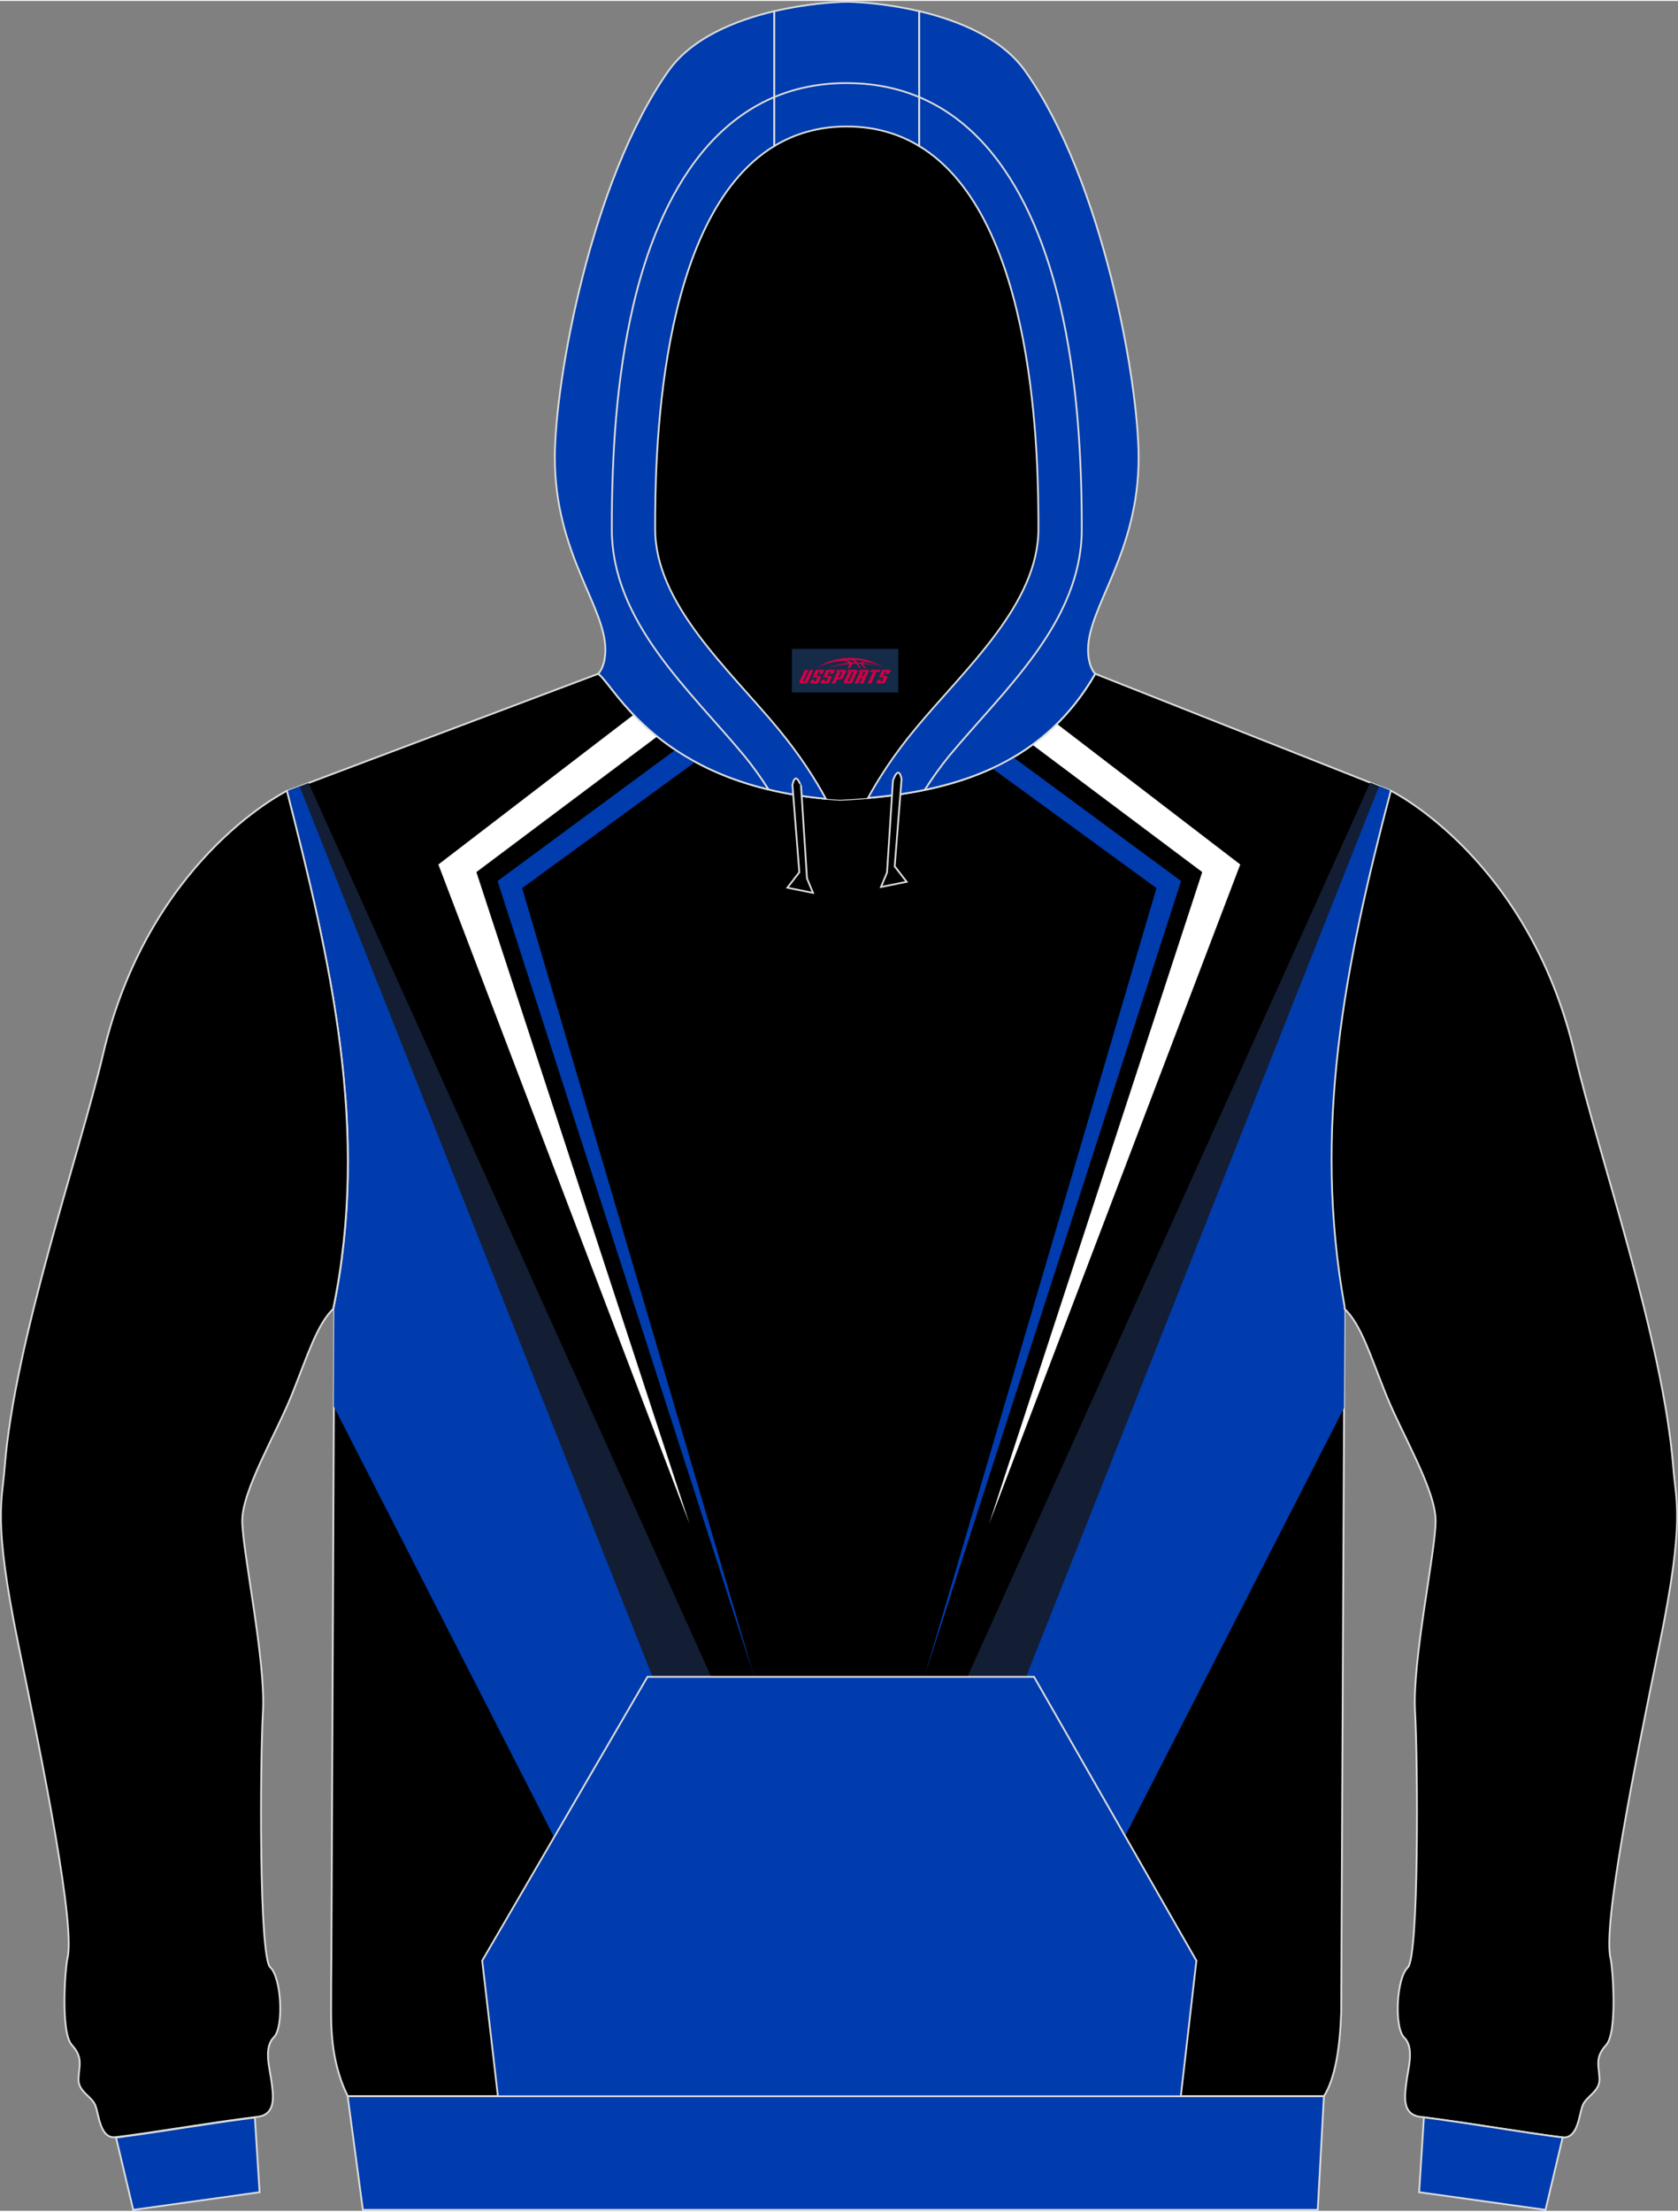
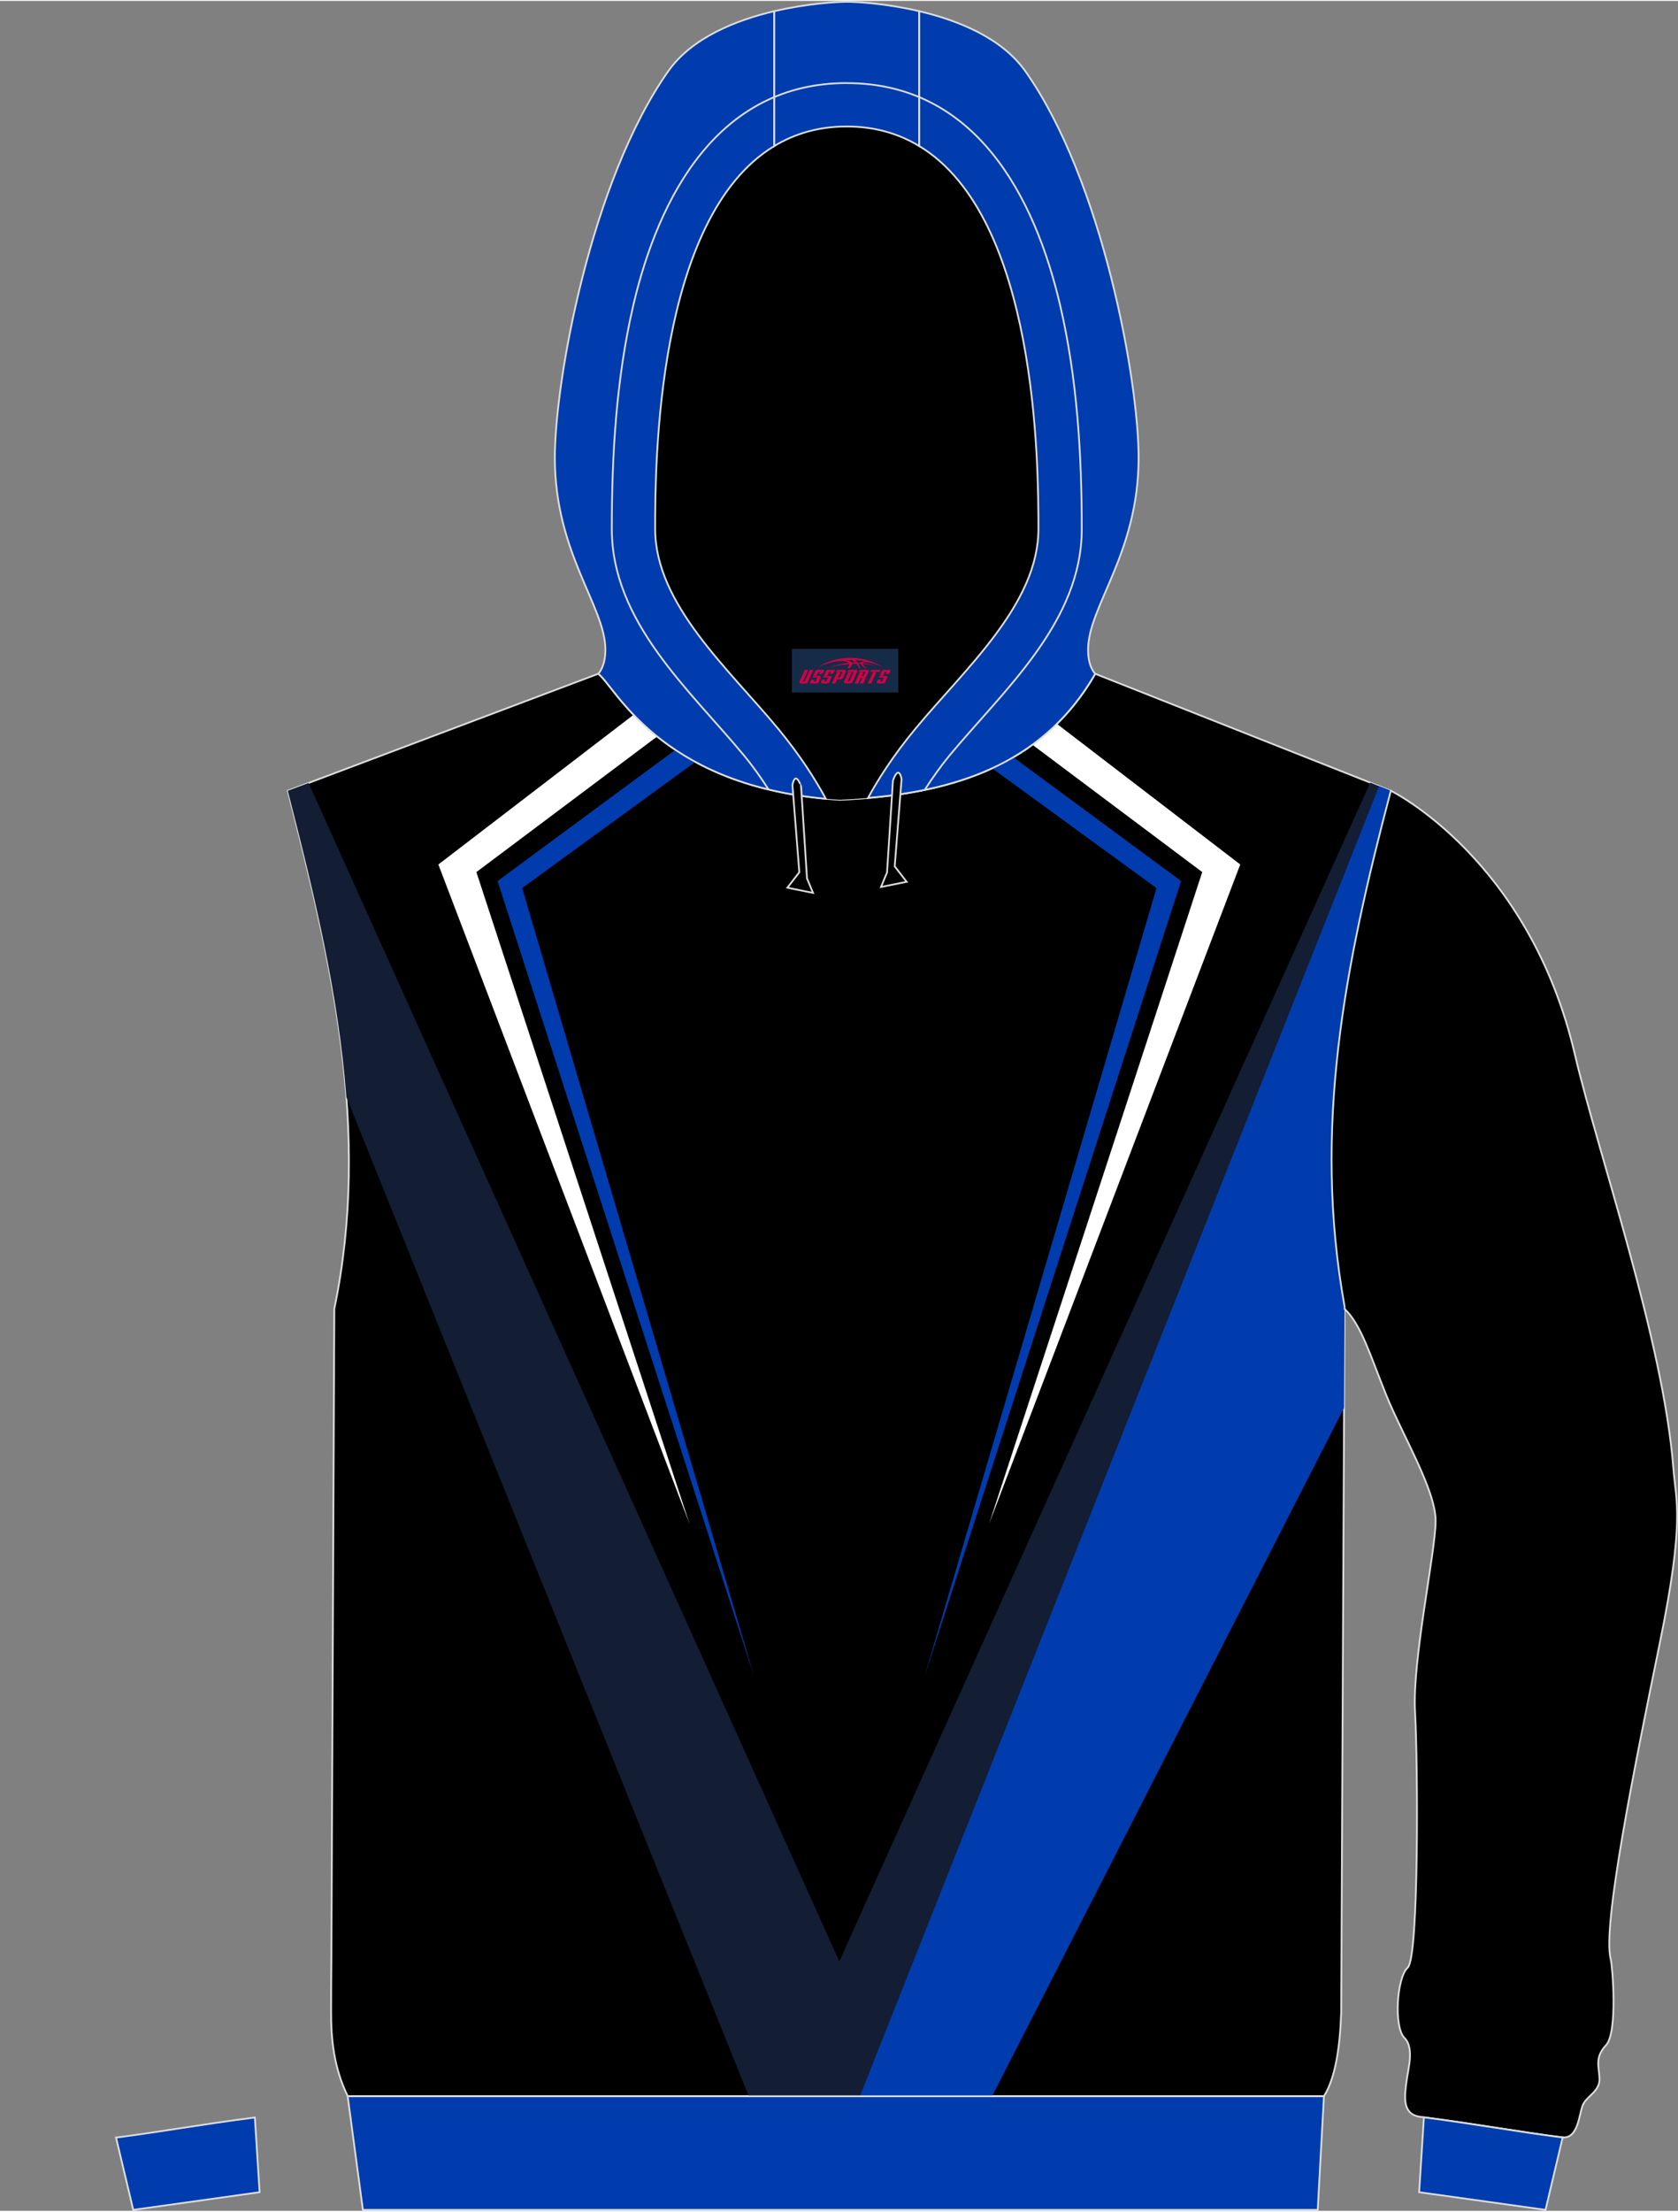
<svg xmlns="http://www.w3.org/2000/svg" version="1.1" id="图层_1" x="0px" y="0px" width="378px" height="498px" viewBox="0 0 378.19 497.84" enable-background="new 0 0 378.19 497.84" xml:space="preserve">
  <rect x="0" y="0" width="378.19" height="497.84" fill="#808080" stroke="none" />
  <g>
    <path fill-rule="evenodd" clip-rule="evenodd" stroke="#DCDDDD" stroke-width="0.4" stroke-miterlimit="22.926" d="M64.87,177.94   l69.95-26.35c3.83,2.62,13.91,25.94,54.5,28.38c23.96-1.07,45.18-6.96,57.54-28.38l66.61,26.35   c-10.43,39.51-17.67,76.03-10.43,116.14l-0.76,159.08c-0.28,8.19-1.39,14.87-3.88,18.85H78.38c-3.12-6.33-3.79-12.82-3.76-19.23   c0-4.08,0.03-8.19,0.07-12.32l0.66-145.83C83.71,254.31,74.63,215.97,64.87,177.94L64.87,177.94z" />
    <g>
      <path fill-rule="evenodd" clip-rule="evenodd" fill="#FFFFFF" d="M142.79,160.82L98.8,194.54l56.6,148.53l-48.03-146.82    l40.74-30.54C146.06,164.05,144.3,162.39,142.79,160.82z" />
      <path fill-rule="evenodd" clip-rule="evenodd" fill="#131E34" d="M202.86,472.02L69.55,176.18l-4.68,1.76l0,0    c5.85,22.77,11.45,45.66,13.2,69.01l90.69,225.06L202.86,472.02z" />
      <path fill-rule="evenodd" clip-rule="evenodd" fill="#003CAE" d="M152.21,168.72l-40.07,29.55l57.84,179.27l-52.3-177.69    l39.03-28.42C155.1,170.55,153.6,169.65,152.21,168.72z" />
-       <path fill-rule="evenodd" clip-rule="evenodd" fill="#003CAE" d="M67.53,176.94l117,295.08h-29.79l-79.51-155.4l0.1-21.97    c8.37-40.34-0.7-78.68-10.46-116.7l0,0L67.53,176.94z" />
      <path fill-rule="evenodd" clip-rule="evenodd" fill="#FFFFFF" d="M238.22,162.87l41.31,31.67l-56.6,148.53l48.03-146.82    l-38.27-28.68C234.62,166.16,236.46,164.6,238.22,162.87z" />
      <path fill-rule="evenodd" clip-rule="evenodd" fill="#131E34" d="M184.64,451.67l0.71-1.57l123.47-274l4.65,1.84    c-6.14,23.26-11.18,45.49-12.8,68.03l-91.09,226.05h-16.29L184.64,451.67z" />
      <path fill-rule="evenodd" clip-rule="evenodd" fill="#003CAE" d="M228.39,170.39l37.8,27.88l-57.84,179.27l52.3-177.69    l-37.03-26.97C225.25,172.13,226.84,171.3,228.39,170.39z" />
      <path fill-rule="evenodd" clip-rule="evenodd" fill="#003CAE" d="M310.82,176.9L193.8,472.02h29.79l79.33-155.06l0.11-22.88    c-7.23-40.11,0-76.63,10.43-116.14L310.82,176.9z" />
    </g>
-     <path fill-rule="evenodd" clip-rule="evenodd" stroke="#DCDDDD" stroke-width="0.4" stroke-miterlimit="22.926" d="M4.1,370.05   c5.76,28,12.99,63.81,11.07,71.08c-0.41,1.55-1.64,16.45,1.04,19.37c2.68,2.91,1.52,4.93,1.48,7.72c-0.03,2.78,3,3.83,3.79,5.85   c0.83,2.02,1.02,7.65,4.64,7.17c9.54-1.17,20.17-3.13,31.96-4.59c4.26-0.54,3.5-4.9,3.12-7.88c-0.38-2.97-1.86-7.65,0.5-10   c2.34-2.31,1.74-13.49-0.79-15.79c-2.53-2.28-2.31-46.1-1.64-57.65c0.64-11.56-4.62-35.98-4.67-42.9   c-0.03-6.93,7.62-19.56,11.2-28.5c3.57-8.89,5.62-15.7,9.29-19.27v-0.03c8.38-40.34-0.69-78.69-10.43-116.68   c-1.33,0.67-31.29,16.18-41.42,59.29c-5.4,22.94-19.91,64.36-22.19,93.11C0.47,338.06-1.61,342.08,4.1,370.05L4.1,370.05z" />
    <path fill-rule="evenodd" clip-rule="evenodd" d="M201.56,178.92L201.56,178.92l-0.45,0.07L201.56,178.92L201.56,178.92z    M195.65,179.55c2.28-4.17,5.72-9.62,10.71-15.63c11.13-13.45,27.69-28.02,27.69-44.96c0-14.44-0.19-70.17-26.89-86.28   c-4.58-2.78-9.98-4.4-16.32-4.4c-6.33,0-11.7,1.62-16.32,4.4c-26.68,16.11-26.87,71.84-26.87,86.28c0,16.93,16.56,31.5,27.69,44.96   c5.05,6.1,8.5,11.61,10.78,15.82c1.04,0.1,2.09,0.16,3.19,0.22C191.44,179.87,193.56,179.73,195.65,179.55L195.65,179.55   L195.65,179.55z M186.1,179.73L186.1,179.73c-0.35-0.03-0.71-0.05-1.02-0.12C185.41,179.66,185.75,179.7,186.1,179.73L186.1,179.73   z M184.51,179.58c-1.48-0.16-2.91-0.35-4.33-0.57h0.03C181.6,179.23,183.03,179.42,184.51,179.58L184.51,179.58z" />
    <path fill-rule="evenodd" clip-rule="evenodd" stroke="#DCDDDD" stroke-width="0.4" stroke-miterlimit="22.926" d="M374.06,370.07   c-5.72,27.97-12.96,63.79-11.04,71.06c0.41,1.58,1.64,16.49-1.04,19.37c-2.69,2.91-1.52,4.93-1.48,7.72c0,2.78-3,3.83-3.79,5.85   c-0.83,2.05-1.02,7.65-4.64,7.21c-9.54-1.2-20.2-3.13-31.96-4.62c-4.26-0.54-3.5-4.9-3.12-7.88c0.35-2.95,1.86-7.65-0.5-9.96   c-2.34-2.34-1.74-13.51,0.79-15.79c2.53-2.31,2.31-46.1,1.64-57.69c-0.64-11.56,4.62-35.94,4.64-42.87   c0.07-6.96-7.59-19.59-11.17-28.5c-3.6-8.95-5.62-15.79-9.35-19.33v-0.57c-7.24-40.12,0-76.63,10.43-116.14   c0,0,31.13,15.25,41.47,59.36c5.38,22.9,19.91,64.32,22.19,93.08C377.73,338.09,379.81,342.08,374.06,370.07L374.06,370.07z" />
    <path fill-rule="evenodd" clip-rule="evenodd" fill="#003CAE" stroke="#DCDDDD" stroke-width="0.4" stroke-miterlimit="22.926" d="   M348.33,497.62l-28.48-3.98l1.07-16.87c11.44,1.48,21.81,3.35,31.13,4.52c0.07,0,0.09,0,0.12,0h0.03l0,0L348.33,497.62z" />
    <path fill-rule="evenodd" clip-rule="evenodd" fill="#003CAE" stroke="#DCDDDD" stroke-width="0.4" stroke-miterlimit="22.926" d="   M30.03,497.62l28.48-3.98l-1.07-16.83c-11.44,1.45-21.81,3.32-31.13,4.5c-0.07,0-0.09,0-0.16,0l0,0l0,0L30.03,497.62z" />
    <path fill-rule="evenodd" clip-rule="evenodd" fill="#003CAE" stroke="#DCDDDD" stroke-width="0.4" stroke-miterlimit="22.926" d="   M207.15,2.31c8.76,2.05,18.62,6.01,23.93,13.51c17.46,24.71,25.54,69.89,25.54,87.07c0,21.58-11.39,33.48-11.39,43.28   c0,3.86,1.55,5.34,1.61,5.41c-11.24,19.52-29.87,26.13-51.21,27.97c2.28-4.17,5.72-9.62,10.72-15.63   c11.13-13.45,27.69-28.02,27.69-44.96c0-14.44-0.19-70.17-26.89-86.28L207.15,2.31L207.15,2.31L207.15,2.31z M174.53,32.68   c-26.68,16.11-26.87,71.84-26.87,86.28c0,16.93,16.56,31.5,27.69,44.96c5.05,6.1,8.5,11.61,10.78,15.82   c-37.9-3.45-47.61-25.59-51.3-28.16c0,0,1.61-1.48,1.61-5.41c0-9.81-11.39-21.71-11.39-43.28c0-17.18,8.12-62.36,25.57-87.07   c5.28-7.5,15.18-11.46,23.89-13.51v30.38h0.01L174.53,32.68L174.53,32.68z" />
    <path fill-rule="evenodd" clip-rule="evenodd" fill="#003CAE" stroke="#DCDDDD" stroke-width="0.4" stroke-miterlimit="22.926" d="   M207.15,2.31v30.38c-4.58-2.78-9.98-4.4-16.32-4.4c-6.33,0-11.7,1.62-16.32,4.4V2.32c7.43-1.74,14.07-2.12,16.32-2.12   C193.11,0.19,199.72,0.57,207.15,2.31L207.15,2.31z" />
    <path fill-rule="evenodd" clip-rule="evenodd" stroke="#DCDDDD" stroke-width="0.4" stroke-miterlimit="22.926" d="M203.2,175.28   l-1.55,19.68l2.69,3.48l-5.78,1.17l1.36-3.26l1.33-20.66C201.23,175.69,202.47,171.86,203.2,175.28L203.2,175.28z" />
    <path fill-rule="evenodd" clip-rule="evenodd" stroke="#DCDDDD" stroke-width="0.4" stroke-miterlimit="22.926" d="M178.6,176.61   l1.55,19.68l-2.69,3.48l5.78,1.17l-1.36-3.26l-1.33-20.69C180.56,176.99,179.34,173.16,178.6,176.61L178.6,176.61z" />
    <polygon fill-rule="evenodd" clip-rule="evenodd" fill="#003CAE" stroke="#DCDDDD" stroke-width="0.4" stroke-miterlimit="22.926" points="   78.36,472.03 298.39,472.03 296.99,497.62 81.79,497.62  " />
    <path fill="none" stroke="#DCDDDD" stroke-width="0.4" stroke-miterlimit="22.926" d="M173.2,177.62c-1.77-2.76-3.6-5.31-5.4-7.5   c-12.34-14.9-29.91-30.18-29.91-51.16c0-16.83,1.02-33.92,4.83-50.34c5.78-24.74,19.22-50.11,48.11-50.11 M208.41,177.75   c1.77-2.78,3.67-5.41,5.47-7.62c12.36-14.9,29.93-30.18,29.93-51.16c0-16.83-1.04-33.92-4.86-50.34   c-5.76-24.74-19.19-50.11-48.11-50.11" />
-     <polygon fill-rule="evenodd" clip-rule="evenodd" fill="#003CAE" stroke="#DCDDDD" stroke-width="0.4" stroke-miterlimit="22.926" points="   266.13,472.03 269.65,441.48 233.05,377.54 145.93,377.54 108.68,441.48 112.22,472.03  " />
  </g>
  <g id="tag_logo">
    <rect y="145.97" fill="#162B48" width="24" height="9.818" x="178.47" />
    <g>
      <path fill="#D30044" d="M194.43,149.16l0.005-0.011c0.131-0.311,1.085-0.262,2.351,0.071c0.715,0.24,1.44,0.54,2.193,0.9    c-0.218-0.147-0.447-0.289-0.682-0.42l0.011,0.005l-0.011-0.005c-1.478-0.845-3.218-1.418-5.1-1.62    c-1.282-0.115-1.658-0.082-2.411-0.055c-2.449,0.142-4.68,0.905-6.458,2.095c1.26-0.638,2.722-1.075,4.195-1.336    c1.467-0.18,2.476-0.033,2.771,0.344c-1.691,0.175-3.469,0.633-4.555,1.075c1.156-0.338,2.967-0.665,4.647-0.813    c0.016,0.251-0.115,0.567-0.415,0.96h0.475c0.376-0.382,0.584-0.725,0.595-1.004c0.333-0.022,0.66-0.033,0.971-0.033    C193.26,149.6,193.47,149.95,193.67,150.34h0.262c-0.125-0.344-0.295-0.687-0.518-1.036c0.207,0,0.393,0.005,0.567,0.011    c0.104,0.267,0.496,0.66,1.058,1.025h0.245c-0.442-0.365-0.753-0.753-0.835-1.004c1.047,0.065,1.696,0.224,2.885,0.513    C196.25,149.42,195.51,149.25,194.43,149.16z M191.99,149.07c-0.164-0.295-0.655-0.485-1.402-0.551    c0.464-0.033,0.922-0.055,1.364-0.055c0.311,0.147,0.589,0.344,0.84,0.589C192.53,149.05,192.26,149.06,191.99,149.07z M193.97,149.12c-0.224-0.016-0.458-0.027-0.715-0.044c-0.147-0.202-0.311-0.398-0.502-0.6c0.082,0,0.164,0.005,0.24,0.011    c0.72,0.033,1.429,0.125,2.138,0.273C194.46,148.72,194.08,148.88,193.97,149.12z" />
      <path fill="#D30044" d="M181.39,150.7L180.22,153.25C180.04,153.62,180.31,153.76,180.79,153.76l0.873,0.005    c0.115,0,0.251-0.049,0.327-0.175l1.342-2.891H182.55L181.33,153.33H181.16c-0.147,0-0.185-0.033-0.147-0.125l1.156-2.504H181.39L181.39,150.7z M183.25,152.05h1.271c0.36,0,0.584,0.125,0.442,0.425L184.49,153.51C184.39,153.73,184.12,153.76,183.89,153.76H182.97c-0.267,0-0.442-0.136-0.349-0.333l0.235-0.513h0.742L183.42,153.29C183.4,153.34,183.44,153.35,183.5,153.35h0.18    c0.082,0,0.125-0.016,0.147-0.071l0.376-0.813c0.011-0.022,0.011-0.044-0.055-0.044H183.08L183.25,152.05L183.25,152.05z M184.07,151.98h-0.78l0.475-1.025c0.098-0.218,0.338-0.256,0.578-0.256H185.79L185.4,151.54L184.62,151.66l0.262-0.562H184.59c-0.082,0-0.12,0.016-0.147,0.071L184.07,151.98L184.07,151.98z M185.66,152.05L185.49,152.42h1.069c0.06,0,0.06,0.016,0.049,0.044    L186.23,153.28C186.21,153.33,186.17,153.35,186.09,153.35H185.91c-0.055,0-0.104-0.011-0.082-0.06l0.175-0.376H185.26L185.03,153.43C184.93,153.62,185.11,153.76,185.38,153.76h0.916c0.24,0,0.502-0.033,0.605-0.251l0.475-1.031c0.142-0.3-0.082-0.425-0.442-0.425H185.66L185.66,152.05z M186.47,151.98l0.371-0.818c0.022-0.055,0.06-0.071,0.147-0.071h0.295L187.02,151.65l0.791-0.115l0.387-0.845H186.75c-0.24,0-0.48,0.038-0.578,0.256L185.7,151.98L186.47,151.98L186.47,151.98z M188.87,152.44h0.278c0.087,0,0.153-0.022,0.202-0.115    l0.496-1.075c0.033-0.076-0.011-0.12-0.125-0.12H188.32l0.431-0.431h1.522c0.355,0,0.485,0.153,0.393,0.355l-0.676,1.445    c-0.06,0.125-0.175,0.333-0.644,0.327l-0.649-0.005L188.26,153.76H187.48l1.178-2.558h0.785L188.87,152.44L188.87,152.44z     M191.46,153.25c-0.022,0.049-0.06,0.076-0.142,0.076h-0.191c-0.082,0-0.109-0.027-0.082-0.076l0.944-2.051h-0.785l-0.987,2.138    c-0.125,0.273,0.115,0.415,0.453,0.415h0.72c0.327,0,0.649-0.071,0.769-0.322l1.085-2.384c0.093-0.202-0.06-0.355-0.415-0.355    h-1.533l-0.431,0.431h1.38c0.115,0,0.164,0.033,0.131,0.104L191.46,153.25L191.46,153.25z M194.18,152.12h0.278    c0.087,0,0.158-0.022,0.202-0.115l0.344-0.753c0.033-0.076-0.011-0.12-0.125-0.12h-1.402l0.425-0.431h1.527    c0.355,0,0.485,0.153,0.393,0.355l-0.529,1.124c-0.044,0.093-0.147,0.18-0.393,0.18c0.224,0.011,0.256,0.158,0.175,0.327    l-0.496,1.075h-0.785l0.54-1.167c0.022-0.055-0.005-0.087-0.104-0.087h-0.235L193.41,153.76h-0.785l1.178-2.558h0.785L194.18,152.12L194.18,152.12z M196.75,151.21L195.57,153.76h0.785l1.184-2.558H196.75L196.75,151.21z M198.26,151.14l0.202-0.431h-2.1l-0.295,0.431    H198.26L198.26,151.14z M198.24,152.05h1.271c0.36,0,0.584,0.125,0.442,0.425l-0.475,1.031c-0.104,0.218-0.371,0.251-0.605,0.251    h-0.916c-0.267,0-0.442-0.136-0.349-0.333l0.235-0.513h0.742L198.41,153.29c-0.022,0.049,0.022,0.06,0.082,0.06h0.18    c0.082,0,0.125-0.016,0.147-0.071l0.376-0.813c0.011-0.022,0.011-0.044-0.049-0.044h-1.069L198.24,152.05L198.24,152.05z     M199.05,151.98H198.27l0.475-1.025c0.098-0.218,0.338-0.256,0.578-0.256h1.451l-0.387,0.845l-0.791,0.115l0.262-0.562h-0.295    c-0.082,0-0.12,0.016-0.147,0.071L199.05,151.98z" />
    </g>
  </g>
</svg>